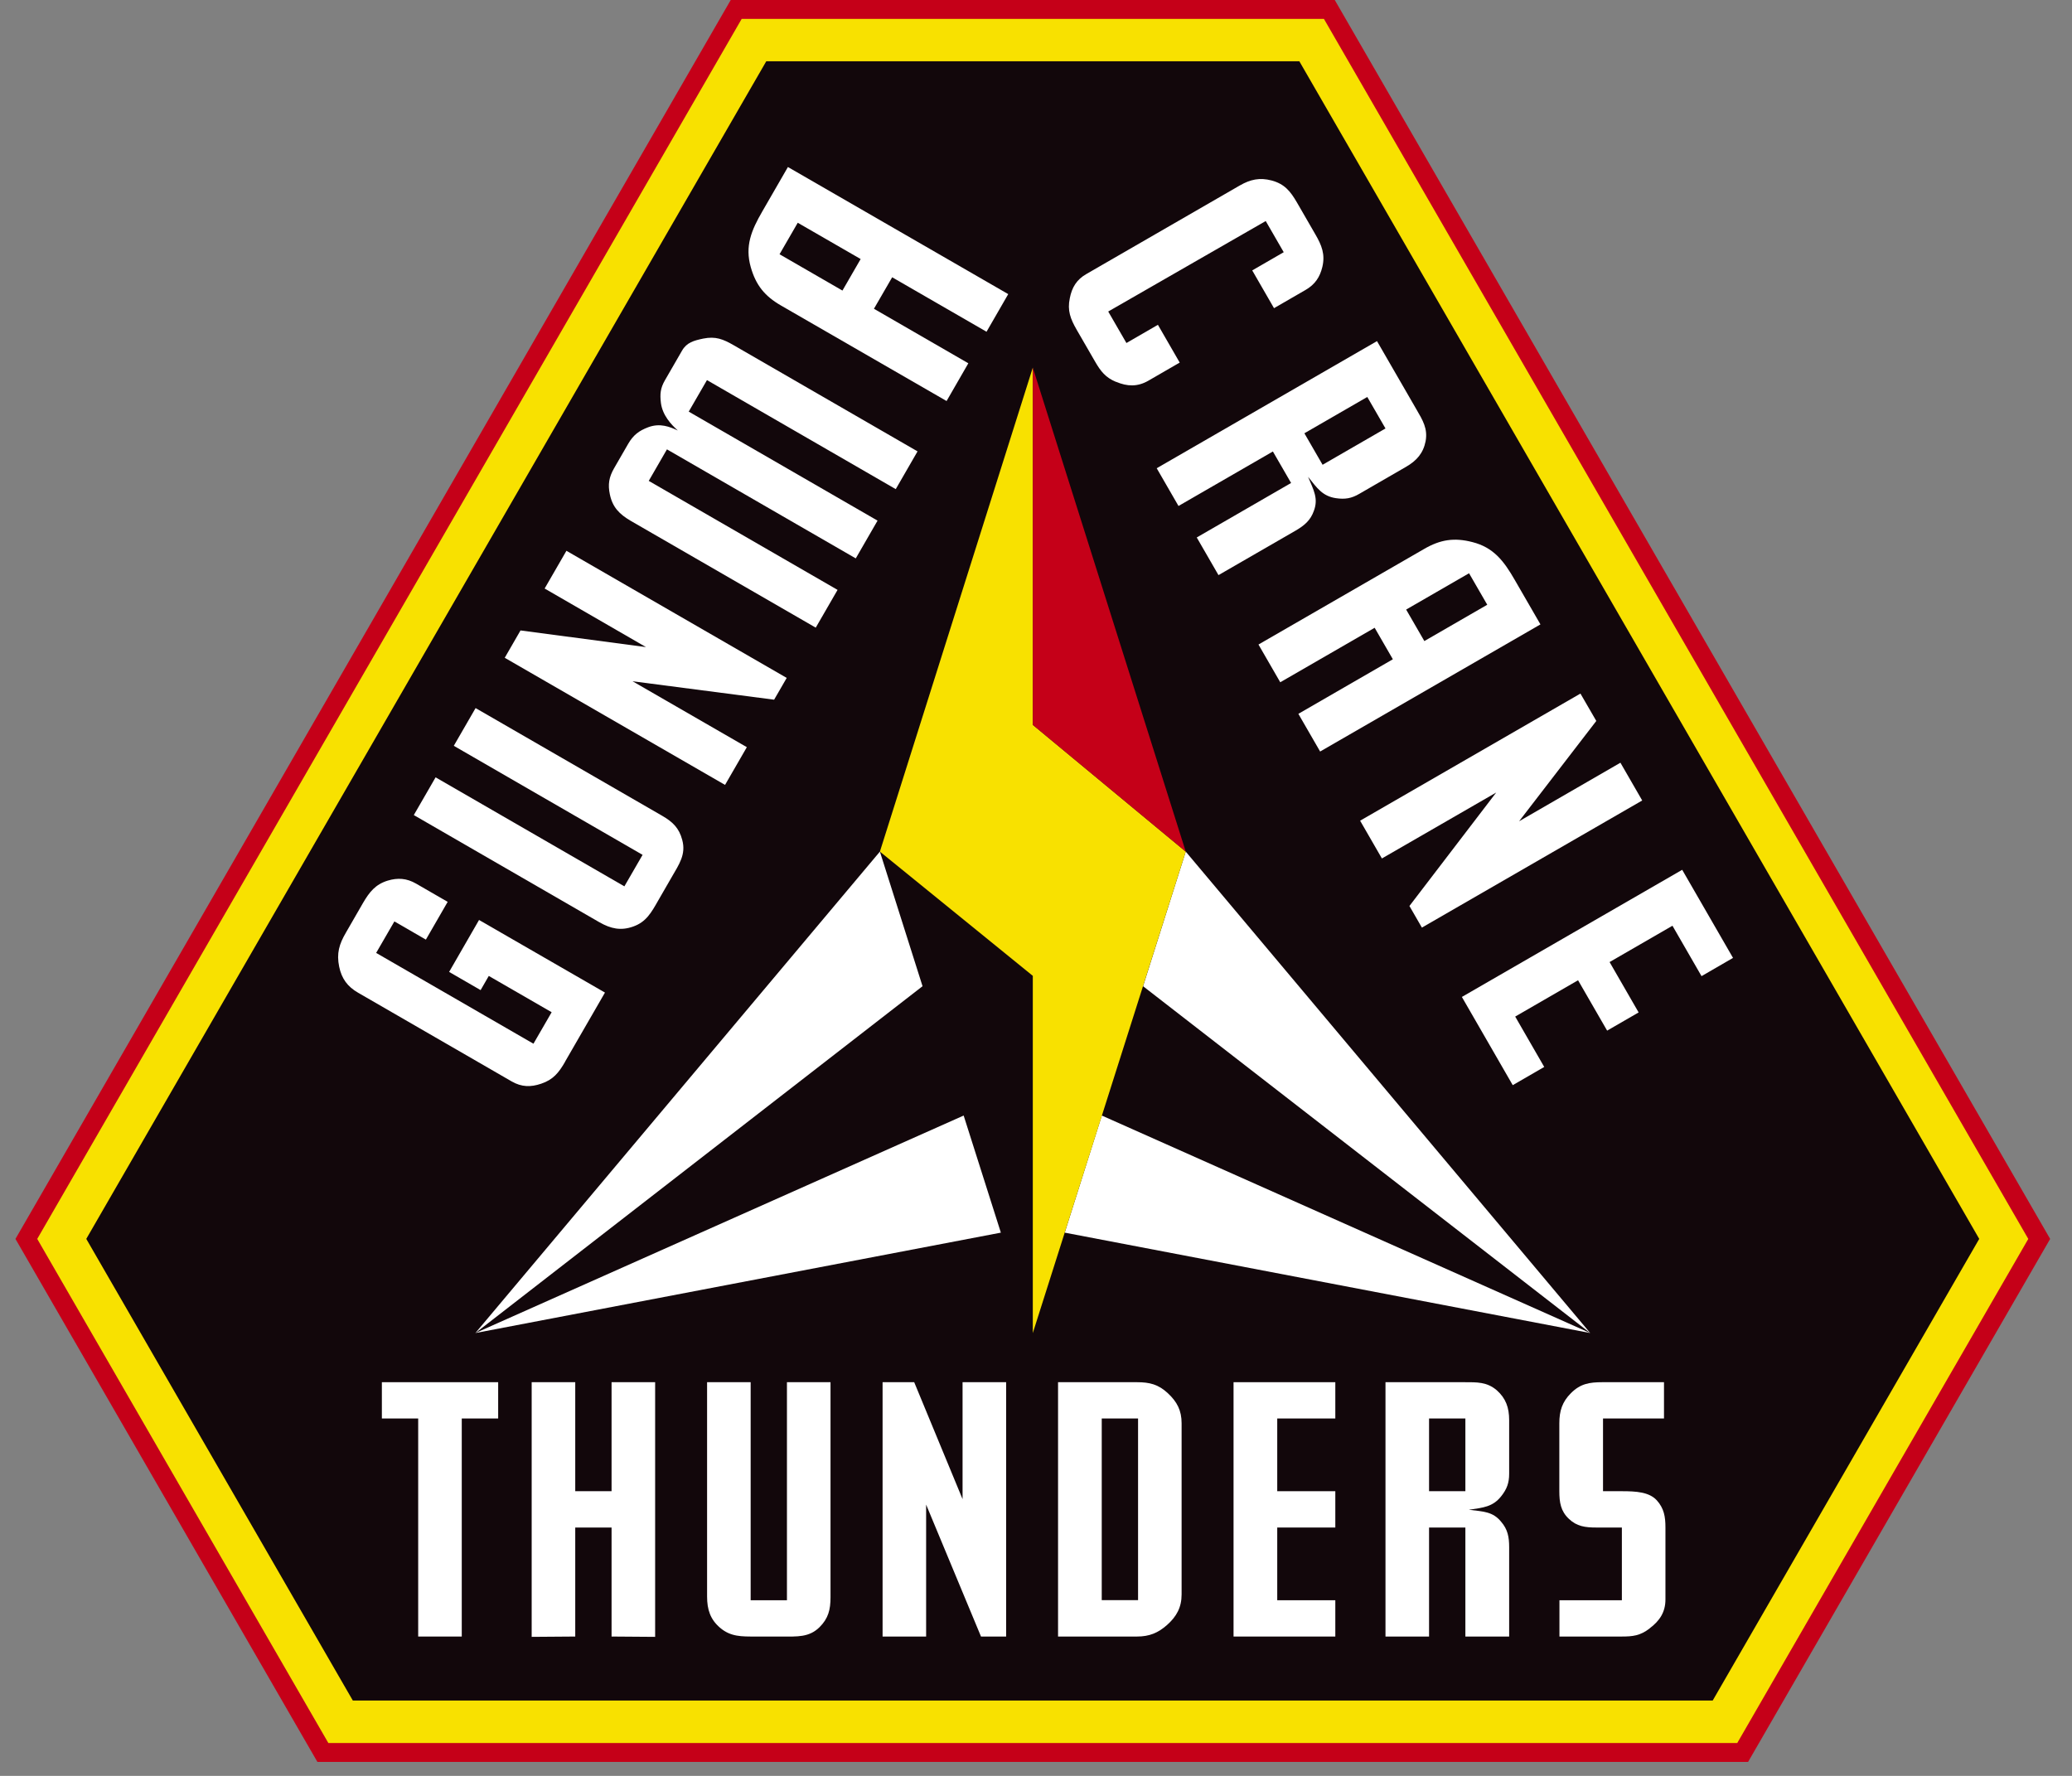
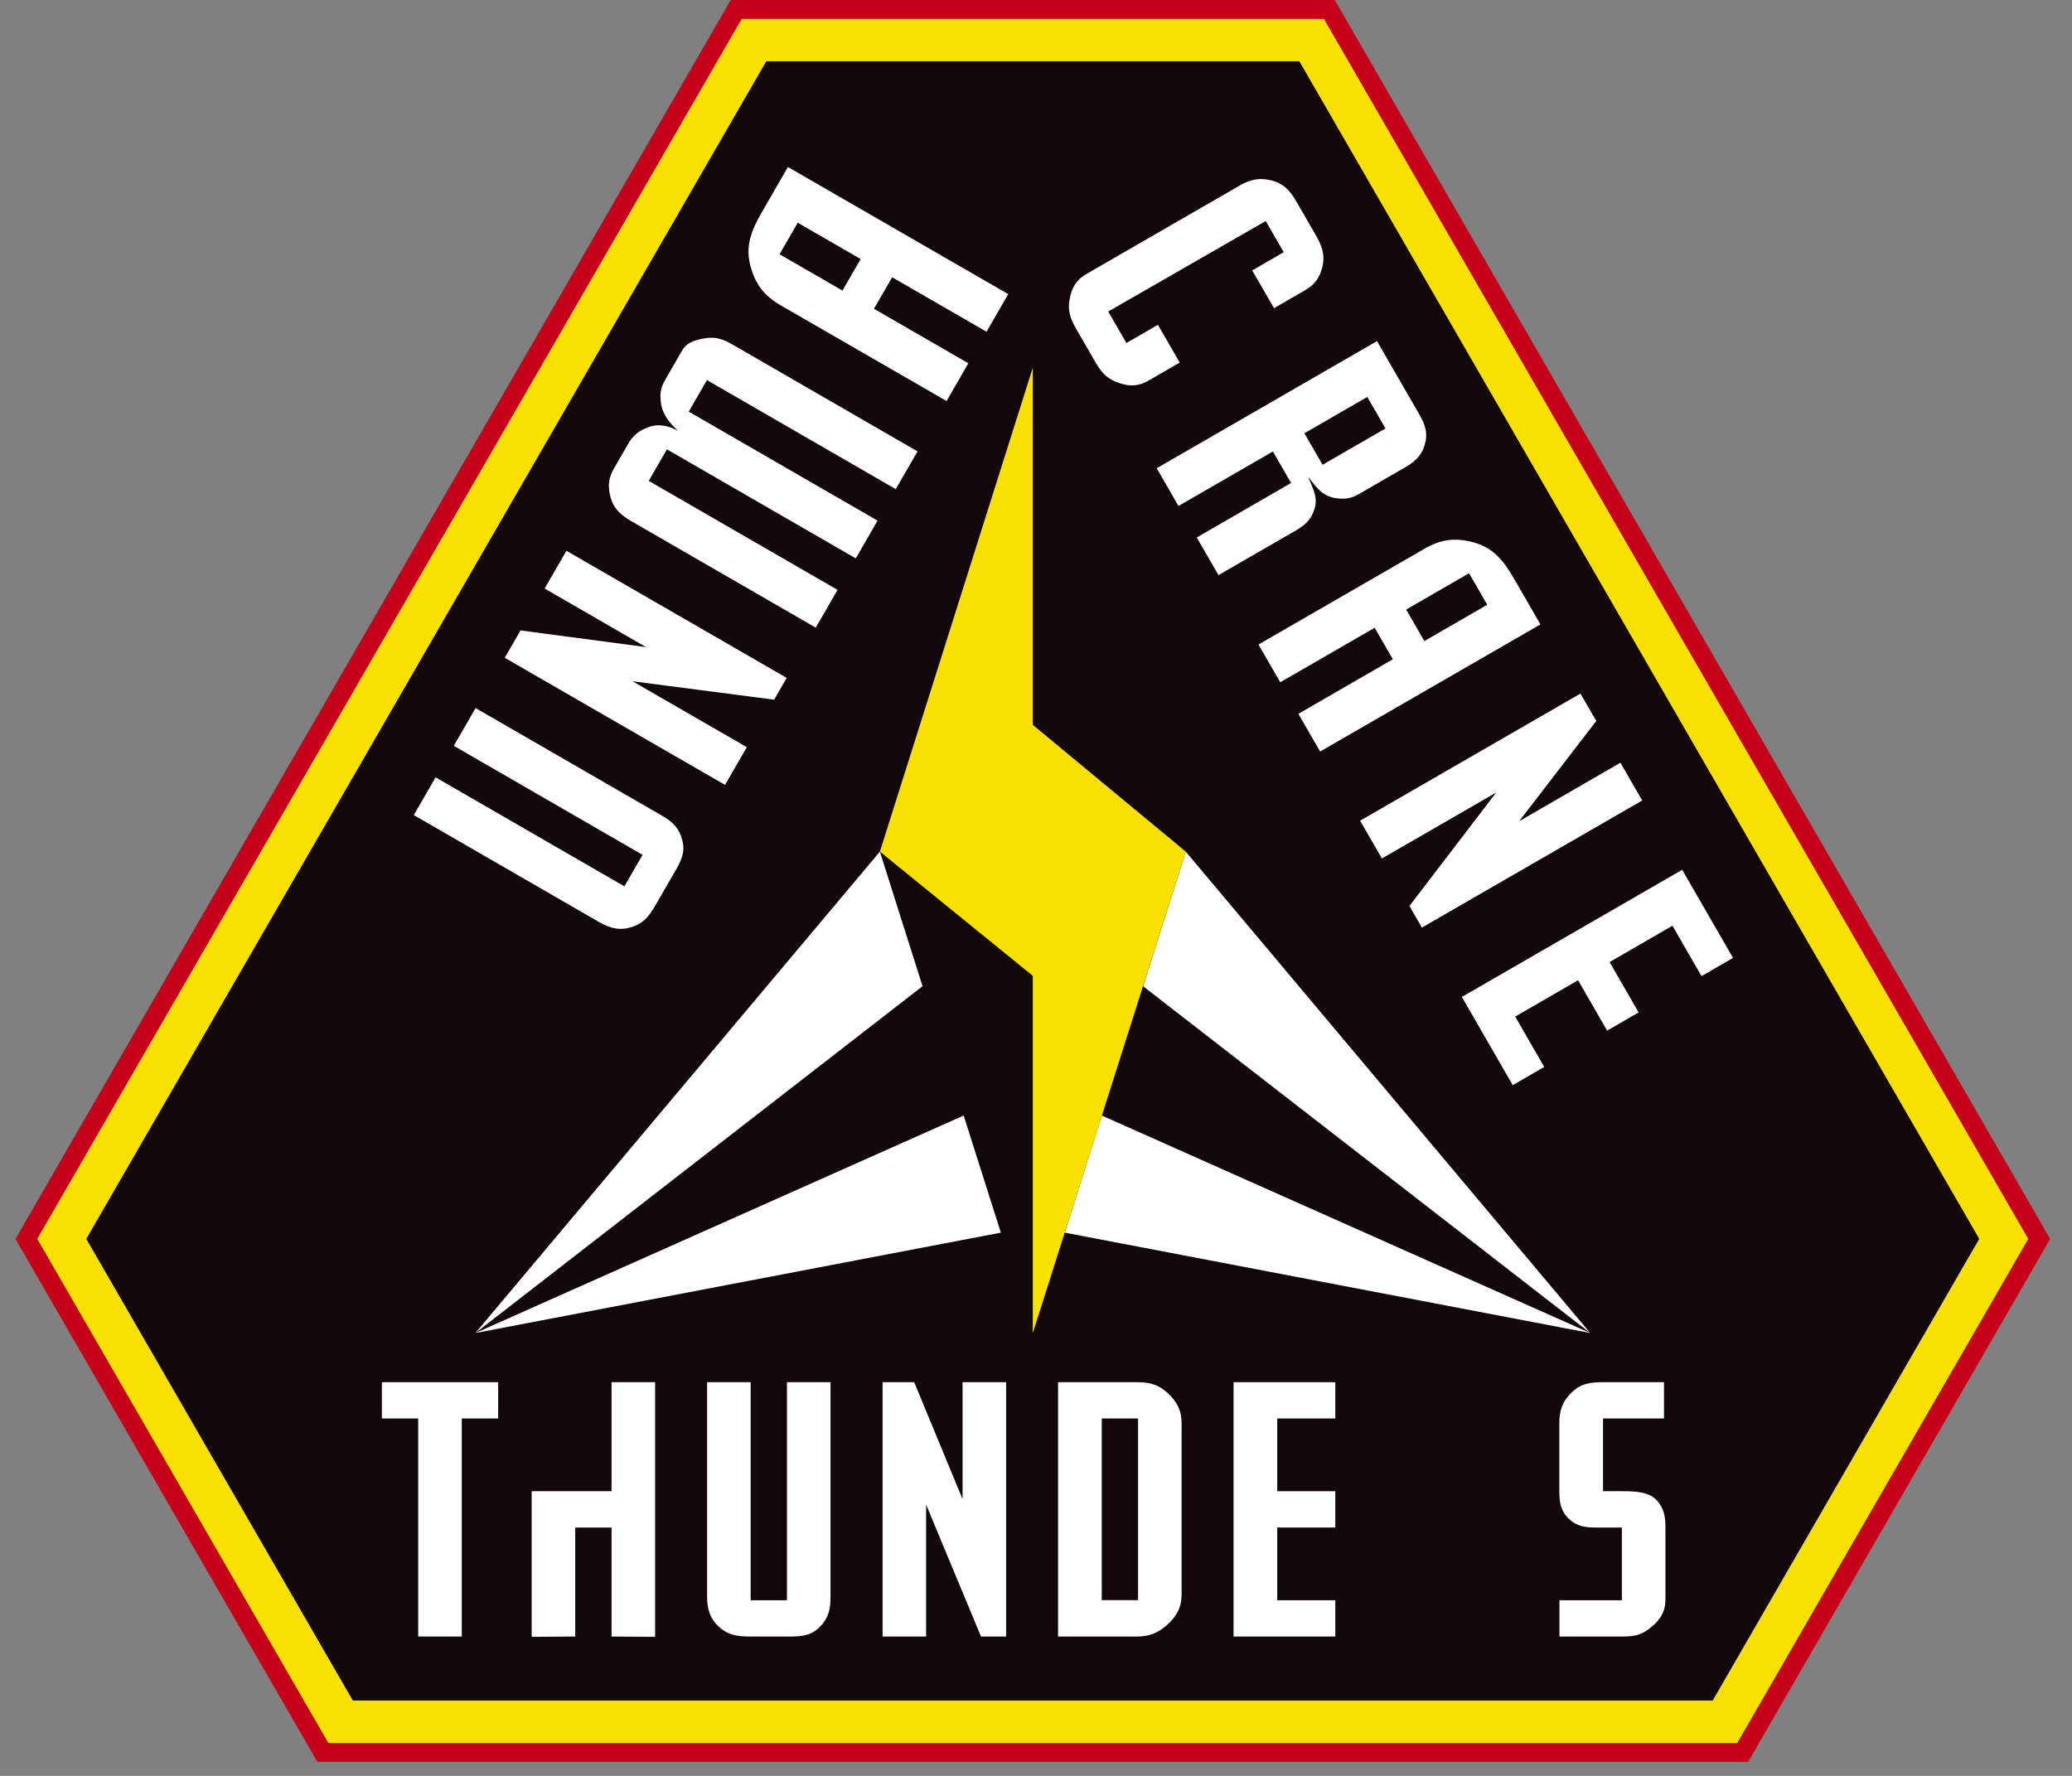
<svg xmlns="http://www.w3.org/2000/svg" width="70" height="60" viewBox="0 0 70 60" fill="none">
  <rect x="0" y="0" width="70" height="60" fill="#808080" stroke="none" />
  <g clip-path="url(#clip0_1009_1412)">
    <path d="M45.093 0H24.687L0.522 41.858L10.723 59.528H59.057L69.262 41.858L45.093 0Z" fill="#C50018" />
    <path d="M44.727 0.638H25.057L1.258 41.858L11.093 58.89H58.691L68.523 41.858L44.727 0.638Z" fill="#F8E100" />
    <path d="M43.897 2.071H25.887L2.915 41.857L11.92 57.455H57.861L66.866 41.857L43.897 2.071Z" fill="#12070B" />
-     <path d="M19.09 35.875C18.875 36.248 18.686 36.479 18.283 36.614C17.928 36.735 17.622 36.728 17.29 36.539L12.101 33.542C11.739 33.335 11.542 33.063 11.459 32.663C11.365 32.21 11.459 31.897 11.689 31.505L12.259 30.516C12.482 30.134 12.682 29.882 13.097 29.753C13.437 29.651 13.739 29.67 14.059 29.855L15.124 30.47L14.388 31.746L13.324 31.131L12.708 32.195L18.022 35.263L18.637 34.199L16.513 32.973L16.237 33.452L15.173 32.837L16.184 31.082L20.438 33.535L19.087 35.875H19.09Z" fill="white" />
    <path d="M23.049 28.38C23.181 28.867 22.944 29.199 22.687 29.644L22.245 30.41C22.008 30.826 21.834 31.15 21.389 31.305C20.977 31.452 20.638 31.38 20.253 31.161L13.98 27.538L14.716 26.263L21.094 29.946L21.709 28.882L15.331 25.198L16.067 23.923L22.362 27.557C22.725 27.765 22.944 27.976 23.049 28.38Z" fill="white" />
    <path d="M26.155 23.64L21.37 23.017L25.231 25.244L24.495 26.519L17.052 22.224L17.585 21.3L21.823 21.862L18.4 19.884L19.136 18.609L26.578 22.904L26.155 23.636V23.64Z" fill="white" />
    <path d="M30.262 16.526L23.884 12.842L23.268 13.907L29.647 17.59L28.911 18.866L22.532 15.182L21.917 16.247L28.296 19.93L27.559 21.206L21.31 17.598C20.929 17.375 20.695 17.141 20.604 16.707C20.532 16.367 20.574 16.122 20.744 15.824L21.223 14.994C21.396 14.696 21.589 14.552 21.898 14.435C22.299 14.284 22.631 14.42 22.899 14.545C22.676 14.345 22.385 14.035 22.329 13.62C22.291 13.314 22.31 13.114 22.465 12.846L23.042 11.846C23.201 11.571 23.438 11.507 23.759 11.439C24.178 11.356 24.427 11.457 24.789 11.665L30.998 15.25L30.262 16.526Z" fill="white" />
    <path d="M33.33 11.209L30.141 9.368L29.525 10.432L32.714 12.274L31.979 13.549L26.385 10.322C25.831 10.002 25.536 9.632 25.363 9.024C25.163 8.315 25.381 7.786 25.755 7.141L26.619 5.643L34.062 9.937L33.326 11.213L33.33 11.209ZM26.951 7.526L26.336 8.59L28.461 9.817L29.076 8.752L26.951 7.526Z" fill="white" />
    <path d="M37.704 12.903C37.349 12.755 37.187 12.548 36.991 12.208L36.376 11.144C36.161 10.77 36.055 10.491 36.142 10.076C36.213 9.71 36.372 9.446 36.704 9.257L41.882 6.268C42.244 6.06 42.558 5.992 42.961 6.098C43.395 6.215 43.592 6.457 43.814 6.838L44.433 7.91C44.656 8.291 44.773 8.593 44.675 9.015C44.592 9.363 44.426 9.612 44.105 9.797L43.041 10.412L42.305 9.136L43.369 8.521L42.761 7.468L37.44 10.525L38.055 11.589L39.119 10.974L39.855 12.25L38.791 12.865C38.429 13.072 38.082 13.061 37.704 12.899V12.903Z" fill="white" />
    <path d="M40.429 18.16L43.618 16.318L43.003 15.254L39.814 17.095L39.078 15.82L46.52 11.525L47.845 13.819C48.068 14.201 48.241 14.484 48.162 14.91C48.083 15.31 47.86 15.567 47.498 15.774L45.924 16.684C45.66 16.839 45.441 16.877 45.131 16.831C44.682 16.763 44.501 16.499 44.192 16.11C44.384 16.567 44.543 16.843 44.388 17.258C44.275 17.578 44.075 17.748 43.78 17.922L41.165 19.431L40.429 18.156V18.16ZM46.807 14.476L46.192 13.412L44.067 14.639L44.682 15.703L46.807 14.476Z" fill="white" />
    <path d="M43.867 24.116L47.056 22.274L46.441 21.21L43.252 23.051L42.516 21.776L48.109 18.549C48.66 18.228 49.132 18.157 49.743 18.315C50.456 18.496 50.804 18.949 51.177 19.598L52.042 21.096L44.599 25.391L43.863 24.116H43.867ZM50.245 20.432L49.63 19.368L47.505 20.595L48.12 21.659L50.245 20.432Z" fill="white" />
    <path d="M47.615 30.611L50.547 26.777L46.686 29.004L45.95 27.728L53.393 23.433L53.929 24.358L51.321 27.747L54.744 25.769L55.48 27.045L48.037 31.34L47.615 30.608V30.611Z" fill="white" />
    <path d="M49.389 33.682L56.831 29.387L58.548 32.364L57.484 32.98L56.502 31.277L54.378 32.504L55.359 34.206L54.295 34.821L53.313 33.119L51.189 34.346L52.17 36.048L51.106 36.663L49.389 33.685V33.682Z" fill="white" />
    <path d="M15.6 47.925V55.292H14.128V47.925H12.901V46.699H16.83V47.925H15.604H15.6Z" fill="white" />
-     <path d="M20.661 55.292V51.609H19.434V55.292L17.962 55.303V46.699H19.434V50.382H20.661V46.699H22.133V55.303L20.661 55.292Z" fill="white" />
+     <path d="M20.661 55.292V51.609H19.434V55.292L17.962 55.303V46.699V50.382H20.661V46.699H22.133V55.303L20.661 55.292Z" fill="white" />
    <path d="M27.692 54.971C27.337 55.326 26.93 55.292 26.416 55.292H25.533C25.054 55.292 24.688 55.303 24.329 54.998C23.997 54.715 23.888 54.383 23.888 53.941V46.699H25.36V54.066H26.586V46.699H28.058V53.968C28.058 54.386 27.983 54.681 27.688 54.975L27.692 54.971Z" fill="white" />
    <path d="M33.142 55.292L31.288 50.835V55.292H29.817V46.699H30.885L32.519 50.65V46.699H33.991V55.292H33.145H33.142Z" fill="white" />
    <path d="M39.429 54.9C39.123 55.171 38.829 55.292 38.41 55.292H35.745V46.699H38.41C38.84 46.699 39.135 46.774 39.452 47.069C39.769 47.363 39.919 47.657 39.919 48.088V53.869C39.919 54.311 39.746 54.617 39.429 54.9ZM38.448 47.925H37.221V54.062H38.448V47.925Z" fill="white" />
    <path d="M41.674 55.292V46.699H45.112V47.925H43.15V50.382H45.112V51.609H43.15V54.066H45.112V55.292H41.674Z" fill="white" />
-     <path d="M49.506 55.292V51.609H48.279V55.292H46.807V46.699H49.461C49.902 46.699 50.234 46.688 50.566 46.971C50.872 47.242 50.985 47.559 50.985 47.978V49.794C50.985 50.099 50.91 50.31 50.713 50.556C50.43 50.911 50.113 50.937 49.623 51.009C50.113 51.069 50.434 51.069 50.713 51.413C50.936 51.669 50.985 51.93 50.985 52.273V55.292H49.513H49.506ZM49.506 47.925H48.279V50.382H49.506V47.925Z" fill="white" />
    <path d="M55.729 55.02C55.408 55.266 55.163 55.292 54.771 55.292H52.684V54.066H54.793V51.609H53.933C53.552 51.609 53.269 51.571 53.001 51.314C52.729 51.058 52.68 50.763 52.68 50.382V48.088C52.68 47.669 52.778 47.363 53.072 47.069C53.393 46.748 53.699 46.699 54.14 46.699H56.216V47.925H54.156V50.382H54.793C55.273 50.382 55.714 50.409 55.971 50.688C56.216 50.96 56.265 51.239 56.265 51.609V54.039C56.265 54.469 56.069 54.764 55.725 55.02H55.729Z" fill="white" />
    <path d="M40.059 28.773L53.724 45.038L38.617 33.32L40.059 28.773Z" fill="white" />
    <path d="M37.224 37.69L53.724 45.038L35.971 41.646L37.224 37.69Z" fill="white" />
    <path d="M29.726 28.773L16.06 45.038L31.167 33.32L29.726 28.773Z" fill="white" />
    <path d="M32.556 37.69L16.06 45.038L33.813 41.646L32.556 37.69Z" fill="white" />
    <path d="M34.892 12.42L29.726 28.773L34.892 32.97V45.039L40.059 28.773L34.892 24.49V12.42Z" fill="#F8E100" />
-     <path d="M34.892 12.42L40.059 28.773L34.892 24.49V12.42Z" fill="#C50018" />
  </g>
  <defs>
    <clipPath id="clip0_1009_1412">
      <rect width="68.74" height="59.528" fill="white" transform="translate(0.522)" />
    </clipPath>
  </defs>
</svg>